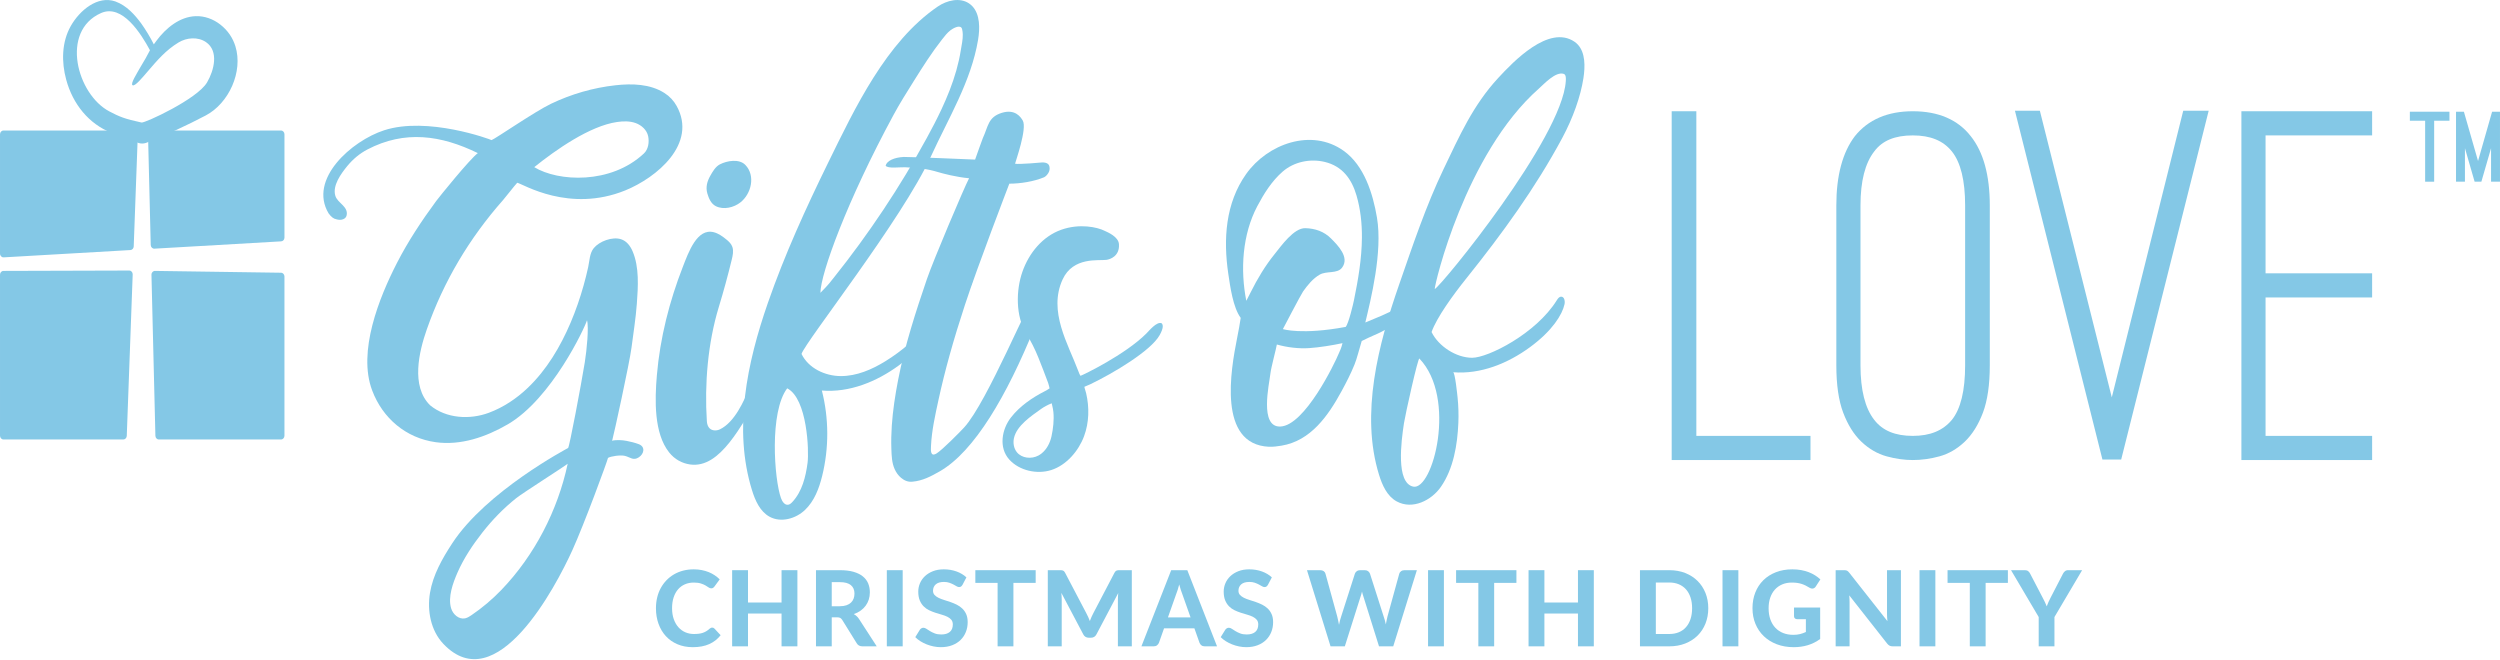
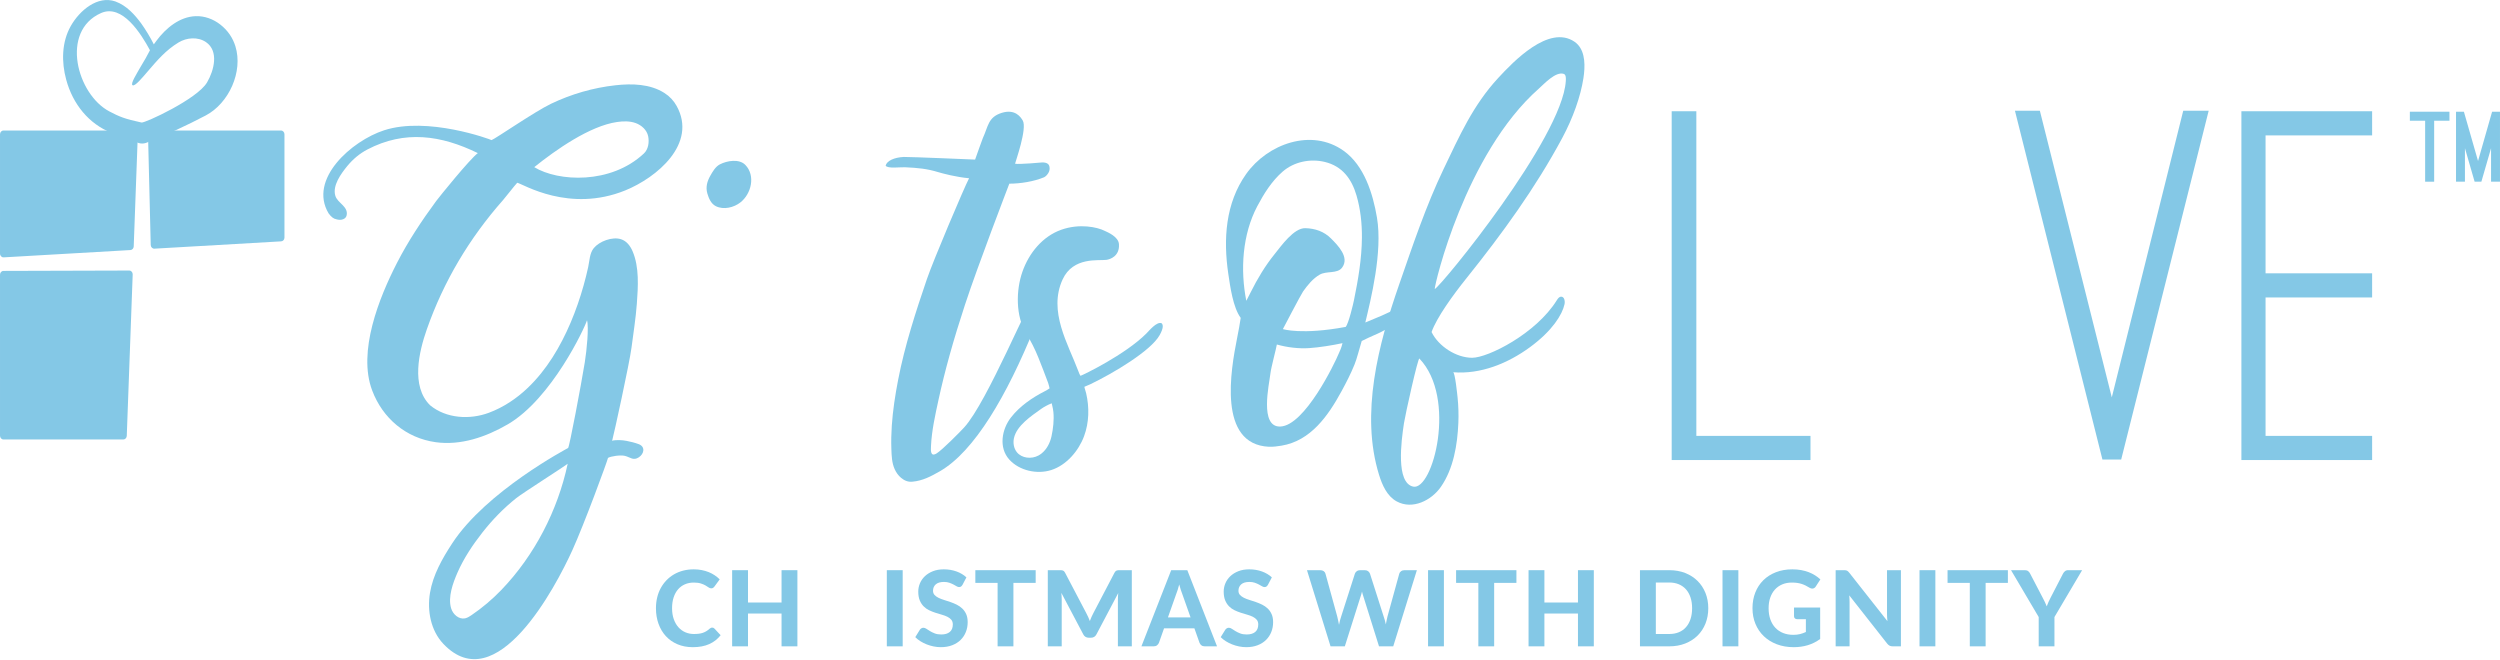
<svg xmlns="http://www.w3.org/2000/svg" width="100%" height="100%" viewBox="0 0 1670 441" version="1.1" xml:space="preserve" style="fill-rule:evenodd;clip-rule:evenodd;stroke-linejoin:round;stroke-miterlimit:2;">
  <g transform="matrix(1,0,0,1,0.004,-0.001)">
    <g transform="matrix(1,0,0,1,-2108.53,-160.906)">
      <g transform="matrix(4.167,0,0,4.167,2025,0)">
        <g>
          <g transform="matrix(1,0,0,1,134.213,133.023)">
            <path d="M0,6.2C0.14,6.2 0.258,6.251 0.354,6.351L1.355,7.421C0.861,8.049 0.248,8.525 -0.484,8.85C-1.216,9.176 -2.088,9.339 -3.098,9.339C-4.013,9.339 -4.835,9.182 -5.563,8.871C-6.293,8.56 -6.914,8.127 -7.424,7.572C-7.935,7.016 -8.327,6.357 -8.603,5.595C-8.877,4.832 -9.015,3.999 -9.015,3.096C-9.015,2.49 -8.949,1.914 -8.817,1.367C-8.686,0.82 -8.493,0.316 -8.24,-0.144C-7.988,-0.604 -7.684,-1.019 -7.327,-1.389C-6.971,-1.759 -6.568,-2.074 -6.119,-2.336C-5.67,-2.597 -5.181,-2.795 -4.65,-2.933C-4.12,-3.071 -3.556,-3.139 -2.954,-3.139C-2.506,-3.139 -2.08,-3.1 -1.679,-3.021C-1.278,-2.943 -0.903,-2.833 -0.556,-2.693C-0.207,-2.553 0.113,-2.383 0.408,-2.184C0.703,-1.986 0.968,-1.768 1.204,-1.532L0.354,-0.371C0.303,-0.298 0.238,-0.234 0.16,-0.178C0.081,-0.121 -0.025,-0.093 -0.16,-0.093C-0.295,-0.093 -0.431,-0.141 -0.568,-0.237C-0.706,-0.332 -0.874,-0.439 -1.073,-0.556C-1.272,-0.674 -1.522,-0.78 -1.822,-0.875C-2.123,-0.971 -2.503,-1.019 -2.963,-1.019C-3.474,-1.019 -3.942,-0.926 -4.368,-0.741C-4.795,-0.556 -5.161,-0.288 -5.467,0.062C-5.772,0.413 -6.01,0.844 -6.179,1.354C-6.347,1.864 -6.431,2.445 -6.431,3.096C-6.431,3.752 -6.34,4.337 -6.157,4.849C-5.975,5.363 -5.726,5.797 -5.408,6.149C-5.091,6.504 -4.721,6.771 -4.297,6.953C-3.873,7.136 -3.42,7.226 -2.938,7.226C-2.651,7.226 -2.393,7.213 -2.159,7.184C-1.927,7.157 -1.71,7.109 -1.511,7.042C-1.312,6.974 -1.124,6.887 -0.947,6.781C-0.771,6.675 -0.592,6.54 -0.412,6.377C-0.352,6.327 -0.286,6.285 -0.219,6.251C-0.151,6.218 -0.079,6.2 0,6.2" style="fill:rgb(132,200,230);fill-rule:nonzero;" />
          </g>
          <g transform="matrix(1,0,0,1,147.874,142.227)">
            <path d="M0,-12.208L0,0L-2.542,0L-2.542,-5.259L-7.92,-5.259L-7.92,0L-10.462,0L-10.462,-12.208L-7.92,-12.208L-7.92,-7.025L-2.542,-7.025L-2.542,-12.208L0,-12.208Z" style="fill:rgb(132,200,230);fill-rule:nonzero;" />
          </g>
          <g transform="matrix(1,0,0,1,154.674,136.447)">
-             <path d="M0,-0.648C0.409,-0.648 0.764,-0.701 1.061,-0.804C1.358,-0.908 1.603,-1.051 1.793,-1.233C1.983,-1.416 2.124,-1.629 2.214,-1.877C2.304,-2.124 2.349,-2.393 2.349,-2.684C2.349,-3.262 2.156,-3.711 1.772,-4.031C1.388,-4.35 0.803,-4.51 0.017,-4.51L-1.296,-4.51L-1.296,-0.648L0,-0.648ZM5.918,5.78L3.637,5.78C3.21,5.78 2.901,5.618 2.711,5.292L0.388,1.547C0.292,1.402 0.187,1.295 0.071,1.228C-0.044,1.161 -0.213,1.127 -0.437,1.127L-1.296,1.127L-1.296,5.78L-3.821,5.78L-3.821,-6.428L0.017,-6.428C0.87,-6.428 1.6,-6.34 2.205,-6.164C2.812,-5.987 3.309,-5.742 3.695,-5.427C4.083,-5.113 4.366,-4.739 4.546,-4.304C4.725,-3.869 4.814,-3.391 4.814,-2.869C4.814,-2.465 4.757,-2.083 4.643,-1.721C4.527,-1.359 4.36,-1.03 4.142,-0.732C3.922,-0.435 3.653,-0.171 3.334,0.058C3.014,0.289 2.649,0.473 2.239,0.614C2.402,0.704 2.553,0.811 2.693,0.938C2.834,1.064 2.96,1.213 3.072,1.388L5.918,5.78Z" style="fill:rgb(132,200,230);fill-rule:nonzero;" />
-           </g>
+             </g>
          <g transform="matrix(-1,0,0,1,326.959,92.246)">
            <rect x="162.208" y="37.773" width="2.543" height="12.208" style="fill:rgb(132,200,230);" />
          </g>
          <g transform="matrix(1,0,0,1,174.345,139.887)">
            <path d="M0,-7.53C-0.079,-7.401 -0.158,-7.307 -0.239,-7.249C-0.321,-7.189 -0.427,-7.16 -0.556,-7.16C-0.68,-7.16 -0.812,-7.203 -0.955,-7.291C-1.099,-7.377 -1.266,-7.471 -1.456,-7.572C-1.646,-7.673 -1.865,-7.766 -2.112,-7.854C-2.36,-7.941 -2.648,-7.984 -2.98,-7.984C-3.563,-7.984 -4.001,-7.854 -4.293,-7.593C-4.585,-7.333 -4.73,-6.992 -4.73,-6.571C-4.73,-6.301 -4.65,-6.079 -4.49,-5.902C-4.331,-5.725 -4.12,-5.573 -3.859,-5.443C-3.598,-5.314 -3.303,-5.199 -2.972,-5.098C-2.64,-4.998 -2.301,-4.886 -1.953,-4.766C-1.604,-4.645 -1.266,-4.505 -0.935,-4.342C-0.604,-4.178 -0.308,-3.974 -0.047,-3.727C0.215,-3.48 0.425,-3.178 0.585,-2.823C0.745,-2.467 0.825,-2.033 0.825,-1.523C0.825,-0.968 0.728,-0.447 0.534,0.038C0.341,0.524 0.062,0.947 -0.303,1.309C-0.668,1.67 -1.118,1.955 -1.654,2.162C-2.189,2.369 -2.798,2.474 -3.477,2.474C-3.863,2.474 -4.249,2.434 -4.634,2.356C-5.018,2.278 -5.389,2.168 -5.745,2.028C-6.101,1.887 -6.437,1.72 -6.75,1.523C-7.065,1.326 -7.34,1.108 -7.575,0.866L-6.835,-0.328C-6.772,-0.418 -6.691,-0.492 -6.591,-0.551C-6.489,-0.61 -6.383,-0.639 -6.271,-0.639C-6.119,-0.639 -5.959,-0.583 -5.791,-0.471C-5.623,-0.359 -5.429,-0.235 -5.21,-0.1C-4.991,0.033 -4.737,0.157 -4.448,0.27C-4.159,0.382 -3.813,0.438 -3.409,0.438C-2.819,0.438 -2.364,0.303 -2.041,0.033C-1.719,-0.235 -1.557,-0.636 -1.557,-1.17C-1.557,-1.477 -1.638,-1.727 -1.797,-1.918C-1.957,-2.109 -2.166,-2.268 -2.425,-2.398C-2.683,-2.527 -2.977,-2.637 -3.308,-2.73C-3.64,-2.823 -3.979,-2.925 -4.326,-3.037C-4.675,-3.149 -5.014,-3.284 -5.345,-3.441C-5.676,-3.598 -5.971,-3.805 -6.229,-4.064C-6.487,-4.322 -6.695,-4.641 -6.856,-5.023C-7.016,-5.404 -7.096,-5.878 -7.096,-6.445C-7.096,-6.899 -7.006,-7.34 -6.826,-7.765C-6.646,-8.192 -6.383,-8.57 -6.035,-8.902C-5.687,-9.232 -5.26,-9.499 -4.752,-9.701C-4.243,-9.903 -3.661,-10.004 -3.005,-10.004C-2.271,-10.004 -1.59,-9.89 -0.964,-9.663C-0.338,-9.436 0.19,-9.12 0.623,-8.717L0,-7.53Z" style="fill:rgb(132,200,230);fill-rule:nonzero;" />
          </g>
          <g transform="matrix(1,0,0,1,186.071,140.191)">
            <path d="M0,-8.136L-3.569,-8.136L-3.569,2.036L-6.103,2.036L-6.103,-8.136L-9.671,-8.136L-9.671,-10.172L0,-10.172L0,-8.136Z" style="fill:rgb(132,200,230);fill-rule:nonzero;" />
          </g>
          <g transform="matrix(1,0,0,1,201.482,142.227)">
            <path d="M0,-12.208L0,0L-2.23,0L-2.23,-7.497C-2.23,-7.653 -2.227,-7.822 -2.218,-8.002C-2.21,-8.181 -2.194,-8.363 -2.172,-8.549L-5.665,-1.927C-5.855,-1.562 -6.15,-1.38 -6.548,-1.38L-6.902,-1.38C-7.099,-1.38 -7.272,-1.427 -7.424,-1.519C-7.575,-1.611 -7.696,-1.747 -7.786,-1.927L-11.296,-8.574C-11.279,-8.377 -11.266,-8.187 -11.254,-8.006C-11.243,-7.823 -11.236,-7.653 -11.236,-7.497L-11.236,0L-13.468,0L-13.468,-12.208L-11.548,-12.208C-11.441,-12.208 -11.347,-12.206 -11.262,-12.199C-11.178,-12.194 -11.104,-12.179 -11.039,-12.153C-10.975,-12.129 -10.916,-12.089 -10.862,-12.036C-10.809,-11.982 -10.757,-11.908 -10.706,-11.813L-7.289,-5.301C-7.183,-5.104 -7.083,-4.902 -6.99,-4.695C-6.898,-4.487 -6.81,-4.273 -6.726,-4.056C-6.642,-4.28 -6.553,-4.498 -6.461,-4.712C-6.367,-4.925 -6.269,-5.13 -6.162,-5.326L-2.77,-11.813C-2.719,-11.908 -2.666,-11.982 -2.609,-12.036C-2.553,-12.089 -2.493,-12.129 -2.429,-12.153C-2.364,-12.179 -2.291,-12.194 -2.21,-12.199C-2.128,-12.206 -2.031,-12.208 -1.919,-12.208L0,-12.208Z" style="fill:rgb(132,200,230);fill-rule:nonzero;" />
          </g>
          <g transform="matrix(1,0,0,1,210.901,134.655)">
            <path d="M0,2.936L-1.321,-0.799C-1.399,-0.996 -1.482,-1.226 -1.569,-1.49C-1.656,-1.753 -1.739,-2.04 -1.818,-2.348C-1.896,-2.034 -1.979,-1.744 -2.066,-1.477C-2.153,-1.21 -2.236,-0.979 -2.314,-0.783L-3.628,2.936L0,2.936ZM4.242,7.572L2.281,7.572C2.063,7.572 1.884,7.52 1.746,7.416C1.608,7.312 1.507,7.179 1.439,7.016L0.615,4.686L-4.251,4.686L-5.075,7.016C-5.132,7.157 -5.229,7.285 -5.37,7.4C-5.511,7.514 -5.687,7.572 -5.9,7.572L-7.879,7.572L-3.105,-4.636L-0.521,-4.636L4.242,7.572Z" style="fill:rgb(132,200,230);fill-rule:nonzero;" />
          </g>
          <g transform="matrix(1,0,0,1,223.308,139.887)">
            <path d="M0,-7.53C-0.078,-7.401 -0.158,-7.307 -0.239,-7.249C-0.321,-7.189 -0.427,-7.16 -0.556,-7.16C-0.679,-7.16 -0.812,-7.203 -0.955,-7.291C-1.099,-7.377 -1.266,-7.471 -1.456,-7.572C-1.646,-7.673 -1.865,-7.766 -2.112,-7.854C-2.359,-7.941 -2.648,-7.984 -2.979,-7.984C-3.563,-7.984 -4.001,-7.854 -4.292,-7.593C-4.584,-7.333 -4.73,-6.992 -4.73,-6.571C-4.73,-6.301 -4.65,-6.079 -4.49,-5.902C-4.33,-5.725 -4.12,-5.573 -3.859,-5.443C-3.598,-5.314 -3.303,-5.199 -2.971,-5.098C-2.64,-4.998 -2.301,-4.886 -1.952,-4.766C-1.604,-4.645 -1.266,-4.505 -0.934,-4.342C-0.604,-4.178 -0.308,-3.974 -0.047,-3.727C0.215,-3.48 0.426,-3.178 0.585,-2.823C0.745,-2.467 0.825,-2.033 0.825,-1.523C0.825,-0.968 0.728,-0.447 0.534,0.038C0.341,0.524 0.062,0.947 -0.303,1.309C-0.668,1.67 -1.118,1.955 -1.653,2.162C-2.189,2.369 -2.798,2.474 -3.476,2.474C-3.863,2.474 -4.249,2.434 -4.634,2.356C-5.018,2.278 -5.388,2.168 -5.745,2.028C-6.101,1.887 -6.436,1.72 -6.75,1.523C-7.064,1.326 -7.34,1.108 -7.575,0.866L-6.835,-0.328C-6.772,-0.418 -6.691,-0.492 -6.591,-0.551C-6.489,-0.61 -6.383,-0.639 -6.271,-0.639C-6.119,-0.639 -5.959,-0.583 -5.791,-0.471C-5.622,-0.359 -5.429,-0.235 -5.21,-0.1C-4.991,0.033 -4.737,0.157 -4.448,0.27C-4.159,0.382 -3.813,0.438 -3.409,0.438C-2.819,0.438 -2.363,0.303 -2.041,0.033C-1.719,-0.235 -1.557,-0.636 -1.557,-1.17C-1.557,-1.477 -1.637,-1.727 -1.797,-1.918C-1.956,-2.109 -2.166,-2.268 -2.424,-2.398C-2.683,-2.527 -2.977,-2.637 -3.308,-2.73C-3.639,-2.823 -3.979,-2.925 -4.326,-3.037C-4.674,-3.149 -5.014,-3.284 -5.345,-3.441C-5.676,-3.598 -5.971,-3.805 -6.229,-4.064C-6.486,-4.322 -6.695,-4.641 -6.855,-5.023C-7.016,-5.404 -7.096,-5.878 -7.096,-6.445C-7.096,-6.899 -7.006,-7.34 -6.826,-7.765C-6.646,-8.192 -6.383,-8.57 -6.035,-8.902C-5.687,-9.232 -5.259,-9.499 -4.751,-9.701C-4.243,-9.903 -3.661,-10.004 -3.005,-10.004C-2.27,-10.004 -1.589,-9.89 -0.964,-9.663C-0.338,-9.436 0.191,-9.12 0.623,-8.717L0,-7.53Z" style="fill:rgb(132,200,230);fill-rule:nonzero;" />
          </g>
          <g transform="matrix(1,0,0,1,247.179,142.227)">
            <path d="M0,-12.208L-3.788,0L-6.069,0L-8.569,-7.984C-8.608,-8.097 -8.647,-8.221 -8.687,-8.354C-8.727,-8.489 -8.763,-8.632 -8.796,-8.784C-8.83,-8.632 -8.866,-8.489 -8.906,-8.354C-8.945,-8.221 -8.984,-8.097 -9.023,-7.984L-11.549,0L-13.838,0L-17.617,-12.208L-15.496,-12.208C-15.277,-12.208 -15.094,-12.158 -14.945,-12.057C-14.797,-11.956 -14.699,-11.821 -14.654,-11.652L-12.761,-4.771C-12.716,-4.58 -12.67,-4.374 -12.622,-4.152C-12.574,-3.931 -12.527,-3.696 -12.482,-3.449C-12.433,-3.702 -12.379,-3.937 -12.323,-4.156C-12.267,-4.375 -12.205,-4.58 -12.138,-4.771L-9.933,-11.652C-9.888,-11.793 -9.791,-11.921 -9.643,-12.036C-9.493,-12.15 -9.313,-12.208 -9.1,-12.208L-8.358,-12.208C-8.14,-12.208 -7.962,-12.156 -7.824,-12.053C-7.687,-11.949 -7.584,-11.815 -7.517,-11.652L-5.32,-4.771C-5.253,-4.591 -5.19,-4.396 -5.135,-4.187C-5.079,-3.976 -5.025,-3.752 -4.975,-3.517C-4.93,-3.752 -4.887,-3.976 -4.844,-4.187C-4.803,-4.396 -4.759,-4.591 -4.714,-4.771L-2.82,-11.652C-2.781,-11.799 -2.686,-11.928 -2.533,-12.04C-2.383,-12.152 -2.2,-12.208 -1.986,-12.208L0,-12.208Z" style="fill:rgb(132,200,230);fill-rule:nonzero;" />
          </g>
          <g transform="matrix(-1,0,0,1,500.484,92.246)">
            <rect x="248.971" y="37.773" width="2.542" height="12.208" style="fill:rgb(132,200,230);" />
          </g>
          <g transform="matrix(1,0,0,1,263.138,140.191)">
            <path d="M0,-8.136L-3.569,-8.136L-3.569,2.036L-6.103,2.036L-6.103,-8.136L-9.671,-8.136L-9.671,-10.172L0,-10.172L0,-8.136Z" style="fill:rgb(132,200,230);fill-rule:nonzero;" />
          </g>
          <g transform="matrix(1,0,0,1,275.545,142.227)">
            <path d="M0,-12.208L0,0L-2.542,0L-2.542,-5.259L-7.921,-5.259L-7.921,0L-10.463,0L-10.463,-12.208L-7.921,-12.208L-7.921,-7.025L-2.542,-7.025L-2.542,-12.208L0,-12.208Z" style="fill:rgb(132,200,230);fill-rule:nonzero;" />
          </g>
          <g transform="matrix(1,0,0,1,291.301,136.126)">
            <path d="M0,-0.008C0,-0.647 -0.084,-1.223 -0.253,-1.733C-0.421,-2.243 -0.662,-2.675 -0.977,-3.029C-1.29,-3.381 -1.674,-3.654 -2.125,-3.845C-2.577,-4.035 -3.089,-4.131 -3.661,-4.131L-5.815,-4.131L-5.815,4.123L-3.661,4.123C-3.089,4.123 -2.577,4.029 -2.125,3.841C-1.674,3.653 -1.29,3.382 -0.977,3.025C-0.662,2.669 -0.421,2.236 -0.253,1.725C-0.084,1.215 0,0.637 0,-0.008M2.593,-0.008C2.593,0.884 2.442,1.704 2.143,2.453C1.842,3.202 1.419,3.846 0.871,4.384C0.324,4.923 -0.334,5.344 -1.103,5.646C-1.871,5.949 -2.725,6.1 -3.661,6.1L-8.358,6.1L-8.358,-6.108L-3.661,-6.108C-2.725,-6.108 -1.871,-5.956 -1.103,-5.654C-0.334,-5.351 0.324,-4.928 0.871,-4.388C1.419,-3.846 1.842,-3.202 2.143,-2.456C2.442,-1.71 2.593,-0.894 2.593,-0.008" style="fill:rgb(132,200,230);fill-rule:nonzero;" />
          </g>
          <g transform="matrix(-1,0,0,1,594.892,92.246)">
            <rect x="296.175" y="37.773" width="2.542" height="12.208" style="fill:rgb(132,200,230);" />
          </g>
          <g transform="matrix(1,0,0,1,307.639,136.237)">
            <path d="M0,-0.228L4.191,-0.228L4.191,4.812C3.568,5.266 2.905,5.598 2.2,5.809C1.496,6.019 0.751,6.125 -0.034,6.125C-1.039,6.125 -1.947,5.968 -2.762,5.657C-3.575,5.346 -4.271,4.913 -4.849,4.358C-5.427,3.802 -5.873,3.143 -6.187,2.38C-6.501,1.618 -6.658,0.785 -6.658,-0.119C-6.658,-1.033 -6.509,-1.872 -6.208,-2.634C-5.907,-3.397 -5.479,-4.053 -4.924,-4.603C-4.369,-5.153 -3.697,-5.582 -2.908,-5.89C-2.12,-6.199 -1.238,-6.353 -0.261,-6.353C0.244,-6.353 0.715,-6.312 1.152,-6.231C1.591,-6.15 1.994,-6.038 2.365,-5.895C2.735,-5.751 3.074,-5.582 3.384,-5.385C3.692,-5.189 3.972,-4.973 4.225,-4.738L3.492,-3.611C3.38,-3.431 3.234,-3.321 3.055,-3.282C2.875,-3.243 2.679,-3.288 2.466,-3.416C2.264,-3.54 2.066,-3.651 1.872,-3.749C1.679,-3.847 1.473,-3.932 1.254,-4.005C1.035,-4.079 0.796,-4.135 0.538,-4.174C0.28,-4.213 -0.017,-4.233 -0.354,-4.233C-0.921,-4.233 -1.435,-4.135 -1.895,-3.939C-2.354,-3.743 -2.746,-3.464 -3.068,-3.106C-3.392,-2.747 -3.64,-2.315 -3.813,-1.81C-3.987,-1.304 -4.074,-0.741 -4.074,-0.119C-4.074,0.554 -3.979,1.157 -3.788,1.686C-3.598,2.216 -3.328,2.664 -2.98,3.028C-2.633,3.393 -2.216,3.67 -1.73,3.861C-1.244,4.052 -0.705,4.147 -0.11,4.147C0.294,4.147 0.655,4.106 0.972,4.025C1.289,3.944 1.599,3.833 1.901,3.693L1.901,1.64L0.521,1.64C0.358,1.64 0.231,1.597 0.139,1.509C0.046,1.422 0,1.312 0,1.177L0,-0.228Z" style="fill:rgb(132,200,230);fill-rule:nonzero;" />
          </g>
          <g transform="matrix(1,0,0,1,324.776,142.227)">
            <path d="M0,-12.208L0,0L-1.305,0C-1.502,0 -1.667,-0.032 -1.802,-0.097C-1.937,-0.161 -2.068,-0.272 -2.197,-0.429L-8.282,-8.17C-8.266,-7.973 -8.253,-7.78 -8.245,-7.589C-8.236,-7.398 -8.232,-7.222 -8.232,-7.059L-8.232,0L-10.463,0L-10.463,-12.208L-9.133,-12.208C-9.026,-12.208 -8.936,-12.204 -8.859,-12.195C-8.783,-12.187 -8.715,-12.168 -8.653,-12.137C-8.591,-12.105 -8.532,-12.065 -8.477,-12.015C-8.42,-11.964 -8.358,-11.896 -8.291,-11.813L-2.164,-4.038C-2.186,-4.252 -2.203,-4.457 -2.214,-4.657C-2.226,-4.856 -2.23,-5.045 -2.23,-5.225L-2.23,-12.208L0,-12.208Z" style="fill:rgb(132,200,230);fill-rule:nonzero;" />
          </g>
          <g transform="matrix(-1,0,0,1,658.054,92.246)">
            <rect x="327.756" y="37.773" width="2.542" height="12.208" style="fill:rgb(132,200,230);" />
          </g>
          <g transform="matrix(1,0,0,1,341.922,140.191)">
            <path d="M0,-8.136L-3.568,-8.136L-3.568,2.036L-6.103,2.036L-6.103,-8.136L-9.671,-8.136L-9.671,-10.172L0,-10.172L0,-8.136Z" style="fill:rgb(132,200,230);fill-rule:nonzero;" />
          </g>
          <g transform="matrix(1,0,0,1,349.387,134.713)">
            <path d="M0,2.818L0,7.513L-2.524,7.513L-2.524,2.818L-6.96,-4.695L-4.738,-4.695C-4.52,-4.695 -4.345,-4.643 -4.213,-4.539C-4.081,-4.436 -3.975,-4.302 -3.896,-4.139L-1.894,-0.294C-1.759,-0.036 -1.637,0.205 -1.527,0.429C-1.418,0.653 -1.321,0.878 -1.236,1.102C-1.158,0.878 -1.067,0.652 -0.963,0.424C-0.859,0.198 -0.743,-0.041 -0.614,-0.294L1.373,-4.139C1.439,-4.275 1.541,-4.401 1.676,-4.518C1.81,-4.636 1.984,-4.695 2.197,-4.695L4.437,-4.695L0,2.818Z" style="fill:rgb(132,200,230);fill-rule:nonzero;" />
          </g>
        </g>
        <g transform="matrix(1,0,0,1,147.49,98.095)">
-           <path d="M0,-7.241C0.051,-7.893 -0.613,-8.328 -1.11,-8.137C-1.607,-7.946 -1.945,-7.381 -2.249,-6.849C-5.522,-1.127 -4.782,-3.415 -7.262,2.589C-8.195,4.848 -9.679,8.19 -12.015,9.334C-12.541,9.592 -13.23,9.606 -13.664,9.212C-13.98,8.924 -14.104,8.476 -14.131,8.049C-14.522,2.088 -13.97,-4.505 -12.228,-10.223C-11.461,-12.74 -10.764,-15.29 -10.138,-17.867C-9.979,-18.522 -9.826,-19.243 -10.035,-19.876C-10.205,-20.39 -10.583,-20.741 -10.952,-21.047C-11.593,-21.578 -12.275,-22.064 -13.027,-22.255C-15.698,-22.932 -17.055,-19.088 -18.001,-16.654C-20.119,-11.208 -21.633,-5.346 -22.146,0.7C-22.485,4.674 -22.616,9.952 -20.194,13.025C-19.291,14.172 -18.091,14.794 -16.827,14.976C-11.885,15.691 -8.608,8.432 -5.743,4.272C-2.787,-0.021 -0.014,-7.057 0,-7.241" style="fill:rgb(132,200,230);fill-rule:nonzero;" />
-         </g>
+           </g>
        <g transform="matrix(1,0,0,1,134.807,64.646)">
          <path d="M0,7.024C1.248,7.642 2.884,7.24 3.936,6.412C5.683,5.036 6.382,2.13 4.724,0.41C3.732,-0.618 1.786,-0.274 0.634,0.319C-0.066,0.68 -0.518,1.48 -0.893,2.137C-1.394,3.017 -1.664,3.966 -1.376,4.963C-1.146,5.757 -0.785,6.635 0,7.024" style="fill:rgb(132,200,230);fill-rule:nonzero;" />
        </g>
        <g transform="matrix(1,0,0,1,174.385,116.485)">
-           <path d="M0,-72.367C0.023,-71.528 -0.183,-70.662 -0.31,-69.854C-0.481,-68.758 -0.727,-67.673 -1.027,-66.604C-1.635,-64.448 -2.472,-62.361 -3.421,-60.333C-4.146,-58.786 -4.937,-57.271 -5.757,-55.771C-10.065,-47.891 -15.061,-40.387 -20.666,-33.37C-21.238,-32.654 -21.418,-32.347 -22.825,-30.929C-22.775,-34.057 -18.562,-45.67 -11.086,-59.475C-10.086,-61.322 -8.961,-63.109 -7.846,-64.887C-6.417,-67.165 -4.968,-69.462 -3.3,-71.576C-2.896,-72.086 -2.494,-72.617 -1.975,-73.015C-1.631,-73.278 -0.646,-73.873 -0.233,-73.452C-0.164,-73.381 -0.133,-73.281 -0.107,-73.184C-0.04,-72.916 -0.007,-72.643 0,-72.367M-24.88,-3.688C-25.179,-1.417 -25.763,0.937 -27.327,2.609C-27.513,2.807 -27.729,3.004 -27.998,3.043C-28.56,3.123 -28.954,2.512 -29.145,1.978C-30.229,-1.051 -31.021,-11.808 -28.149,-15.62C-24.909,-13.965 -24.634,-5.551 -24.88,-3.688M1.552,-76.854C1.391,-77.027 1.209,-77.184 1.004,-77.322C-0.481,-78.324 -2.549,-77.821 -4.028,-76.81C-12.277,-71.174 -17.294,-60.534 -21.555,-51.845C-25.153,-44.505 -28.554,-37.051 -31.238,-29.329C-34.597,-19.674 -36.81,-9.062 -33.792,0.706C-33.275,2.377 -32.502,4.129 -30.968,4.967C-29.158,5.957 -26.782,5.298 -25.29,3.875C-23.798,2.452 -23.035,0.429 -22.541,-1.572C-21.436,-6.048 -21.452,-10.796 -22.59,-15.265C-18.18,-14.901 -13.807,-16.679 -10.24,-19.299C-6.675,-21.92 -3.793,-25.344 -0.948,-28.734C0.145,-30.035 1.273,-31.408 1.63,-33.069C1.737,-33.568 1.598,-34.286 1.088,-34.279C0.776,-34.274 0.562,-33.977 0.398,-33.713C-2.934,-28.339 -7.03,-23.276 -12.414,-19.959C-14.577,-18.627 -17.011,-17.575 -19.552,-17.582C-22.093,-17.59 -24.742,-18.848 -25.852,-21.133C-25.185,-23.166 -9.731,-42.687 -5.101,-52.805C-2.291,-58.943 1.334,-64.819 2.451,-71.476C2.762,-73.329 2.77,-75.543 1.552,-76.854" style="fill:rgb(132,200,230);fill-rule:nonzero;" />
-         </g>
+           </g>
        <g transform="matrix(1,0,0,1,271.051,111.282)">
          <path d="M0,-59.656C-0.573,-50.536 -19.877,-26.91 -21.01,-26.326C-21.068,-26.949 -16.153,-48.002 -4.319,-58.462C-3.498,-59.187 -1.627,-61.252 -0.331,-60.825C-0.006,-60.718 0.024,-60.266 0.012,-59.924C0.009,-59.834 0.006,-59.745 0,-59.656M-24.468,5.341C-27.248,4.724 -26.393,-1.865 -25.937,-4.843C-25.726,-6.221 -23.684,-15.414 -23.469,-15.189C-17.4,-8.851 -21.306,6.042 -24.468,5.341M1.93,-65.519C1.77,-65.692 1.588,-65.849 1.383,-65.987C-2.72,-68.755 -8.406,-62.794 -10.843,-60.157C-14.873,-55.797 -17.058,-50.851 -19.574,-45.599C-22.426,-39.647 -24.547,-33.284 -26.712,-27.06C-30.07,-17.405 -32.954,-6.32 -29.937,3.447C-29.42,5.118 -28.646,6.87 -27.111,7.709C-24.567,9.099 -21.525,7.545 -20.022,5.379C-17.996,2.46 -17.367,-1.389 -17.223,-4.863C-17.165,-6.229 -17.207,-7.599 -17.347,-8.96C-17.388,-9.353 -17.753,-12.969 -18.063,-12.995C-13.652,-12.631 -9.279,-14.41 -5.714,-17.03C-2.147,-19.651 -0.559,-22.238 -0.202,-23.899C-0.095,-24.398 -0.234,-25.116 -0.744,-25.109C-1.056,-25.104 -1.271,-24.807 -1.435,-24.543C-4.766,-19.169 -12.484,-15.305 -15.024,-15.313C-17.565,-15.321 -20.405,-17.154 -21.515,-19.439C-20.697,-21.756 -18.123,-25.321 -15.854,-28.151C-10.195,-35.206 -4.849,-42.567 -0.573,-50.536C1.158,-53.764 2.378,-57.206 2.829,-60.141C3.115,-61.998 3.148,-64.209 1.93,-65.519" style="fill:rgb(132,200,230);fill-rule:nonzero;" />
        </g>
        <g transform="matrix(1,0,0,1,187.016,77.788)">
          <path d="M0,33.518C-0.155,33.641 -0.32,33.751 -0.496,33.847C-1.614,34.456 -3.179,34.305 -3.969,33.307C-4.459,32.688 -4.596,31.831 -4.427,31.06C-3.987,29.054 -1.643,27.506 -0.082,26.389C0.336,26.09 0.967,25.729 1.628,25.477C1.816,26.264 1.864,26.574 1.895,26.881C2.018,28.149 1.86,29.541 1.588,30.786C1.358,31.834 0.829,32.857 0,33.518M19.229,12.635C18.45,12.351 17.246,13.839 16.802,14.286C13.418,17.68 6.633,20.955 6.239,21.073C6.078,20.811 6.078,20.811 5.909,20.361C4.255,15.952 1.032,10.738 3.368,5.634C5.059,1.94 9.165,2.658 10.404,2.483C10.998,2.4 12.543,1.886 12.405,-0.04C12.319,-1.236 10.59,-1.947 10.147,-2.154C8.941,-2.773 6.078,-3.384 3.148,-2.339C0.158,-1.273 -2.012,1.377 -3.068,4.382C-4.114,7.356 -4.168,11.508 -2.467,14.274C-1.706,15.511 -1.056,16.801 -0.516,18.143C0.022,19.484 0.546,20.843 1.055,22.218C1.181,22.701 1.22,22.698 1.284,23.085C1.077,23.193 0.927,23.354 0.483,23.56C-1.525,24.585 -3.508,25.952 -4.906,27.747C-6.378,29.638 -6.908,32.581 -5.175,34.497C-3.558,36.284 -0.723,36.902 1.546,36.18C3.991,35.401 5.943,33.102 6.813,30.749C7.626,28.556 7.673,26.133 7.146,23.87C7.019,23.32 6.9,23.133 6.863,22.833C7.34,22.601 7.231,22.703 7.812,22.425C11.489,20.665 17.521,17.071 18.926,14.555C19.551,13.435 19.519,12.888 19.229,12.635" style="fill:rgb(132,200,230);fill-rule:nonzero;" />
        </g>
        <g transform="matrix(1,0,0,1,238.37,92.683)">
          <path d="M0,-16.006C-0.021,-12.609 -0.608,-9.183 -1.282,-5.912C-1.41,-5.293 -2.136,-2.178 -2.606,-1.663C-9.668,-0.35 -12.671,-1.311 -12.671,-1.311C-12.671,-1.311 -9.77,-6.866 -9.436,-7.34C-8.71,-8.366 -7.863,-9.419 -6.754,-10.049C-5.662,-10.671 -3.948,-10.145 -3.183,-11.161C-1.94,-12.81 -3.846,-14.73 -4.959,-15.845C-6.081,-16.969 -7.5,-17.446 -9.07,-17.49C-10.919,-17.542 -12.957,-14.617 -13.998,-13.329C-15.51,-11.458 -16.75,-9.389 -17.82,-7.238C-18.043,-6.79 -18.281,-6.325 -18.534,-5.845C-19.515,-10.802 -19.175,-16.47 -16.772,-21.014C-15.705,-23.033 -14.443,-25.05 -12.704,-26.561C-10.883,-28.144 -8.272,-28.673 -5.947,-28.108C-3.146,-27.428 -1.646,-25.399 -0.868,-22.734C-0.229,-20.541 0.013,-18.28 0,-16.006M-3.685,2.537C-4.368,4.216 -9.176,14.156 -13.072,14.309C-16.476,14.443 -14.854,7.499 -14.68,5.884C-14.569,4.853 -13.746,1.857 -13.637,1.158C-11.924,1.639 -10.11,1.842 -8.492,1.739C-6.874,1.636 -4.699,1.284 -3.111,0.94C-3.324,1.814 -3.509,2.106 -3.685,2.537M10.595,-7.06C8.946,-6.11 10.377,-6.902 8.703,-6.004C7.505,-5.362 6.227,-4.892 5,-4.309C3.861,-3.767 2.684,-3.23 0.545,-2.368C1.405,-6.01 3.35,-13.648 2.411,-19.192C1.765,-23.014 0.374,-27.531 -2.925,-29.891C-8.082,-33.582 -15.136,-30.989 -18.547,-26.19C-21.889,-21.488 -22.237,-15.698 -21.42,-10.169C-21.119,-8.137 -20.664,-4.774 -19.432,-3.11C-19.512,-2.432 -19.802,-0.917 -20.013,0.149C-21.028,5.28 -23.136,17.16 -14.912,17.551C-14.235,17.576 -13.56,17.485 -12.891,17.374C-8.213,16.603 -5.417,12.59 -3.275,8.661C-2.515,7.266 -1.787,5.85 -1.19,4.376C-0.762,3.318 -0.541,2.246 -0.031,0.595C1.646,-0.24 2.381,-0.487 3.048,-0.834C5.274,-1.988 6.419,-2.72 8.709,-3.744C9.886,-4.27 11.058,-4.808 12.215,-5.376" style="fill:rgb(132,200,230);fill-rule:nonzero;" />
        </g>
        <g transform="matrix(1,0,0,1,186,85.923)">
          <path d="M0,0.083C-0.699,-0.054 -7.65,17.158 -11.42,21.243C-12.118,21.999 -14.909,24.818 -15.798,25.37C-16.825,26.008 -16.744,24.886 -16.708,24.156C-16.588,21.697 -16.042,19.26 -15.522,16.86C-14.993,14.417 -14.384,11.994 -13.715,9.586C-12.965,6.889 -12.139,4.215 -11.266,1.555C-9.195,-4.753 -4.449,-17.079 -4.154,-17.864C-2.379,-17.864 -0.221,-18.208 1.43,-18.896C1.683,-19.033 1.906,-19.257 2.097,-19.567C2.286,-19.877 2.349,-20.202 2.286,-20.547C2.223,-21.028 1.842,-21.27 1.145,-21.27C1.145,-21.27 -2.663,-20.924 -3.234,-21.063C-3.181,-21.364 -1.261,-26.705 -1.997,-27.977C-2.314,-28.526 -3.208,-29.894 -5.376,-29.214C-7.577,-28.525 -7.52,-27.065 -8.4,-25.168C-8.527,-24.892 -9.221,-22.871 -9.64,-21.725C-9.64,-21.725 -19.91,-22.166 -21.076,-22.149C-22.623,-22.071 -23.793,-21.525 -23.983,-20.753C-23.653,-20.242 -21.688,-20.531 -20.891,-20.496C-18.782,-20.402 -17.314,-20.249 -15.599,-19.726C-14.847,-19.498 -12.689,-18.92 -10.605,-18.733C-11.368,-17.296 -16.36,-5.521 -17.363,-2.577C-19.144,2.645 -20.916,8.086 -21.978,13.583C-22.448,16.016 -22.829,18.471 -22.995,20.946C-23.078,22.183 -23.108,23.424 -23.063,24.665C-23.024,25.768 -22.992,26.879 -22.533,27.903C-22.295,28.433 -21.955,28.916 -21.509,29.291C-20.937,29.771 -20.336,29.977 -19.7,29.91C-18.051,29.771 -16.706,29.048 -15.322,28.259C-9.743,25.075 -4.516,16.047 -0.121,5.216C0.416,3.892 0.935,2.451 1.062,2.105C1.379,1.486 0.571,0.359 0,0.083" style="fill:rgb(132,200,230);fill-rule:nonzero;" />
        </g>
        <g transform="matrix(1,0,0,1,291.981,112.362)">
          <path d="M0,-55.913L-3.953,-55.913L-3.953,0L18.299,0L18.299,-3.872L0,-3.872L0,-55.913Z" style="fill:rgb(132,200,230);fill-rule:nonzero;" />
        </g>
        <g transform="matrix(1,0,0,1,326.682,108.491)">
-           <path d="M0,-48.17C2.83,-48.17 4.881,-47.327 6.269,-45.593C7.674,-43.836 8.387,-40.929 8.387,-36.954L8.387,-11.297C8.387,-7.267 7.674,-4.334 6.276,-2.587C4.834,-0.846 2.78,-0.001 0,-0.001C-2.826,-0.001 -4.849,-0.84 -6.185,-2.572C-7.646,-4.435 -8.387,-7.37 -8.387,-11.297L-8.387,-36.954C-8.387,-40.826 -7.646,-43.735 -6.174,-45.612C-4.895,-47.334 -2.876,-48.17 0,-48.17M0,-52.042C-4.031,-52.042 -7.152,-50.704 -9.287,-48.05C-11.26,-45.458 -12.26,-41.725 -12.26,-36.954L-12.26,-11.297C-12.26,-8.207 -11.892,-5.662 -11.163,-3.733C-10.429,-1.783 -9.446,-0.213 -8.243,0.932C-7.032,2.085 -5.667,2.875 -4.188,3.281C-2.762,3.672 -1.353,3.872 0,3.872C1.406,3.872 2.843,3.672 4.269,3.281C5.748,2.875 7.112,2.085 8.323,0.932C9.524,-0.212 10.508,-1.781 11.244,-3.733C11.972,-5.666 12.341,-8.211 12.341,-11.297L12.341,-36.954C12.341,-41.784 11.31,-45.522 9.28,-48.058C7.21,-50.701 4.087,-52.042 0,-52.042" style="fill:rgb(132,200,230);fill-rule:nonzero;" />
-         </g>
+           </g>
        <g transform="matrix(1,0,0,1,358.581,66.332)">
          <path d="M0,35.985L-11.531,-9.964L-15.527,-9.964L-1.502,45.949L1.505,45.949L15.53,-9.964L11.452,-9.964L0,35.985Z" style="fill:rgb(132,200,230);fill-rule:nonzero;" />
        </g>
        <g transform="matrix(1,0,0,1,379.357,56.449)">
          <path d="M0,55.913L20.956,55.913L20.956,52.041L3.872,52.041L3.872,29.851L20.956,29.851L20.956,25.98L3.872,25.98L3.872,3.871L20.956,3.871L20.956,0L0,0L0,55.913Z" style="fill:rgb(132,200,230);fill-rule:nonzero;" />
        </g>
        <g transform="matrix(1,0,0,1,406.361,66.296)">
          <path d="M0,-8.328L2.451,-8.328L2.451,1.446L3.897,1.446L3.897,-8.328L6.349,-8.328L6.349,-9.774L0,-9.774L0,-8.328Z" style="fill:rgb(132,200,230);fill-rule:nonzero;" />
        </g>
        <g transform="matrix(1,0,0,1,419.546,67.742)">
          <path d="M0,-11.22L-2.253,-3.319L-4.521,-11.22L-5.785,-11.22L-5.785,0L-4.354,0L-4.354,-5.374L-2.801,0L-1.72,0L-0.167,-5.374L-0.167,0L1.264,0L1.264,-11.22L0,-11.22Z" style="fill:rgb(132,200,230);fill-rule:nonzero;" />
        </g>
        <g transform="matrix(1,0,0,1,44.794,59.556)">
          <path d="M0,18.922L20.324,17.749C20.62,17.732 20.852,17.467 20.852,17.146L20.852,0.587C20.852,0.253 20.603,-0.018 20.295,-0.018L-0.463,-0.018C-0.776,-0.018 -1.027,0.263 -1.02,0.603L-0.586,18.335C-0.577,18.674 -0.312,18.94 0,18.922" style="fill:rgb(132,200,230);fill-rule:nonzero;" />
        </g>
        <g transform="matrix(1,0,0,1,41.481,61.309)">
          <path d="M0,16.811L0.658,-1.143C0.671,-1.485 0.419,-1.771 0.103,-1.771L-20.878,-1.771C-21.186,-1.771 -21.435,-1.5 -21.435,-1.167L-21.435,17.959C-21.435,18.306 -21.167,18.582 -20.849,18.563L-0.526,17.391C-0.239,17.374 -0.012,17.123 0,16.811" style="fill:rgb(132,200,230);fill-rule:nonzero;" />
        </g>
        <g transform="matrix(1,0,0,1,44.325,108.443)">
-           <path d="M0,-25.779L0.631,0.037C0.639,0.364 0.886,0.625 1.187,0.625L20.764,0.625C21.071,0.625 21.32,0.354 21.32,0.02L21.32,-25.504C21.32,-25.835 21.075,-26.104 20.771,-26.108L0.563,-26.4C0.247,-26.404 -0.009,-26.122 0,-25.779" style="fill:rgb(132,200,230);fill-rule:nonzero;" />
-         </g>
+           </g>
        <g transform="matrix(1,0,0,1,40.767,109.067)">
          <path d="M0,-27.084L-20.157,-27.024C-20.467,-27.029 -20.721,-26.757 -20.721,-26.42L-20.721,-0.605C-20.721,-0.271 -20.472,0 -20.164,0L-0.956,0C-0.657,0 -0.412,-0.256 -0.4,-0.58L0.549,-26.456C0.562,-26.795 0.313,-27.08 0,-27.084" style="fill:rgb(132,200,230);fill-rule:nonzero;" />
        </g>
        <g transform="matrix(1,0,0,1,43.656,52.016)">
          <path d="M0,-4.55C-0.354,-3.836 -0.812,-3.184 -1.191,-2.487C-1.682,-1.588 -2.746,0.036 -2.36,0.265C-1.976,0.494 -0.737,-1.016 0.018,-1.895C1.61,-3.749 2.959,-5.349 5.015,-6.597C6.297,-7.376 8.1,-7.541 9.401,-6.655C11.511,-5.221 10.705,-2.112 9.583,-0.194C8.014,2.488 -0.405,6.35 -0.916,6.241C-3.626,5.662 -4.476,5.302 -6.077,4.46C-11.277,1.729 -13.996,-8.402 -7.409,-11.311C-4.011,-12.812 -1.004,-8.007 0.428,-5.347C0.428,-5.347 0.167,-4.885 0,-4.55M14.124,-5.988C13.715,-7.302 12.932,-8.509 11.701,-9.468C10.562,-10.357 9.168,-10.859 7.761,-10.81C5.207,-10.721 3.009,-8.937 1.456,-6.854C1.317,-6.668 1.182,-6.48 1.046,-6.29C0.465,-7.46 -0.256,-8.633 -0.972,-9.642C-1.989,-11.011 -3.278,-12.5 -5.123,-13.173C-7.966,-14.159 -10.845,-11.737 -12.264,-9.233C-13.732,-6.643 -13.777,-3.47 -12.995,-0.614C-11.924,3.325 -9.344,6.468 -5.768,7.881L-1.67,9.422L-1.595,9.449C-1.508,9.488 -1.412,9.525 -1.112,9.587C-1.02,9.602 -0.924,9.609 -0.827,9.609C-0.726,9.609 -0.622,9.601 -0.521,9.585C-0.422,9.569 -0.324,9.544 -0.219,9.51L-0.054,9.447C3.157,8.173 6.283,6.728 9.359,5.115C13.081,3.164 15.391,-1.925 14.124,-5.988" style="fill:rgb(132,200,230);fill-rule:nonzero;" />
        </g>
        <g transform="matrix(1,0,0,1,105.689,137.382)">
          <path d="M0,-71.973C3.442,-74.74 8.904,-78.58 13.275,-79.21C14.272,-79.354 15.314,-79.38 16.262,-79.037C17.21,-78.695 18.049,-77.927 18.258,-76.941C18.459,-75.99 18.293,-74.834 17.583,-74.169C12.275,-69.186 3.839,-69.625 0,-71.973M-10.955,0.322C-11.008,0.338 -11.061,0.352 -11.115,0.362C-12.092,0.551 -13.031,-0.282 -13.321,-1.234C-13.87,-3.036 -13.039,-5.3 -12.31,-6.966C-11.299,-9.274 -9.882,-11.399 -8.332,-13.378C-6.726,-15.429 -4.902,-17.314 -2.861,-18.933C-1.842,-19.743 5.057,-24.139 5.359,-24.418C3.766,-16.932 0.031,-9.707 -5.285,-4.184C-6.734,-2.679 -8.336,-1.325 -10.065,-0.151C-10.345,0.038 -10.635,0.226 -10.955,0.322M22.822,-81.788C22.37,-82.602 21.723,-83.318 20.86,-83.865C18.583,-85.311 15.702,-85.397 13.021,-85.099C9.445,-84.702 5.941,-83.688 2.697,-82.136C0.057,-80.873 -6.206,-76.536 -6.847,-76.307C-7.023,-76.432 -17.119,-80.144 -24.071,-77.881C-29.282,-76.184 -36.24,-70.045 -32.972,-64.568C-32.563,-64 -32.151,-63.683 -31.741,-63.621C-31.331,-63.494 -30.963,-63.494 -30.642,-63.621C-30.32,-63.746 -30.131,-63.965 -30.069,-64.279C-29.798,-65.677 -31.538,-66.214 -31.889,-67.381C-32.38,-69.018 -30.969,-70.928 -29.981,-72.141C-29.044,-73.278 -27.973,-74.161 -26.771,-74.792C-20.755,-77.952 -14.918,-77.09 -9.046,-74.224C-10.37,-73.22 -15.229,-67.207 -15.725,-66.535C-18.05,-63.378 -20.223,-60.098 -22.014,-56.606C-24.854,-51.067 -28.346,-42.411 -25.979,-36.166C-24.303,-31.718 -20.567,-28.546 -15.807,-27.881C-11.789,-27.32 -7.75,-28.708 -4.242,-30.747C2.809,-34.847 8.164,-46.358 8.458,-47.431C8.774,-46.318 8.418,-42.641 8.1,-40.673C7.521,-37.098 5.631,-27.077 5.426,-26.952C5.22,-26.824 -7.696,-20.018 -13.156,-11.658C-14.752,-9.214 -16.235,-6.611 -16.714,-3.731C-17.192,-0.851 -16.586,2.324 -14.577,4.444C-6.062,13.424 3.429,-4.678 6.098,-10.543C7.998,-14.721 11.704,-24.794 11.822,-25.362C12.252,-25.628 13.834,-25.866 14.534,-25.687C15.414,-25.462 15.865,-24.877 16.755,-25.451C17.612,-26.004 17.847,-27.151 16.759,-27.562C16.146,-27.795 15.444,-27.968 14.798,-28.091C14.422,-28.163 14.04,-28.209 13.657,-28.215C13.515,-28.217 12.519,-28.225 12.477,-28.07C12.774,-29.152 15.268,-40.534 15.596,-43.075C15.898,-45.412 16.273,-47.732 16.446,-50.085C16.645,-52.79 16.858,-55.951 15.756,-58.506C15.395,-59.343 14.813,-60.127 13.913,-60.417C12.517,-60.868 10.435,-60.084 9.543,-58.994C8.866,-58.168 8.869,-56.954 8.646,-55.945C8.43,-54.963 8.186,-53.988 7.914,-53.019C7.347,-50.992 6.659,-48.996 5.835,-47.058C4.195,-43.202 1.995,-39.48 -1.059,-36.572C-2.852,-34.864 -4.945,-33.468 -7.271,-32.599C-10.334,-31.456 -14.097,-31.663 -16.698,-33.799C-19.807,-36.858 -18.47,-42.414 -17.221,-45.975C-14.521,-53.677 -10.383,-60.604 -5,-66.698C-4.472,-67.297 -3.255,-68.906 -2.727,-69.473C-1.78,-69.255 5.61,-64.598 14.595,-68.246C19.608,-70.283 26.194,-75.71 22.822,-81.788" style="fill:rgb(132,200,230);fill-rule:nonzero;" />
        </g>
      </g>
    </g>
  </g>
</svg>